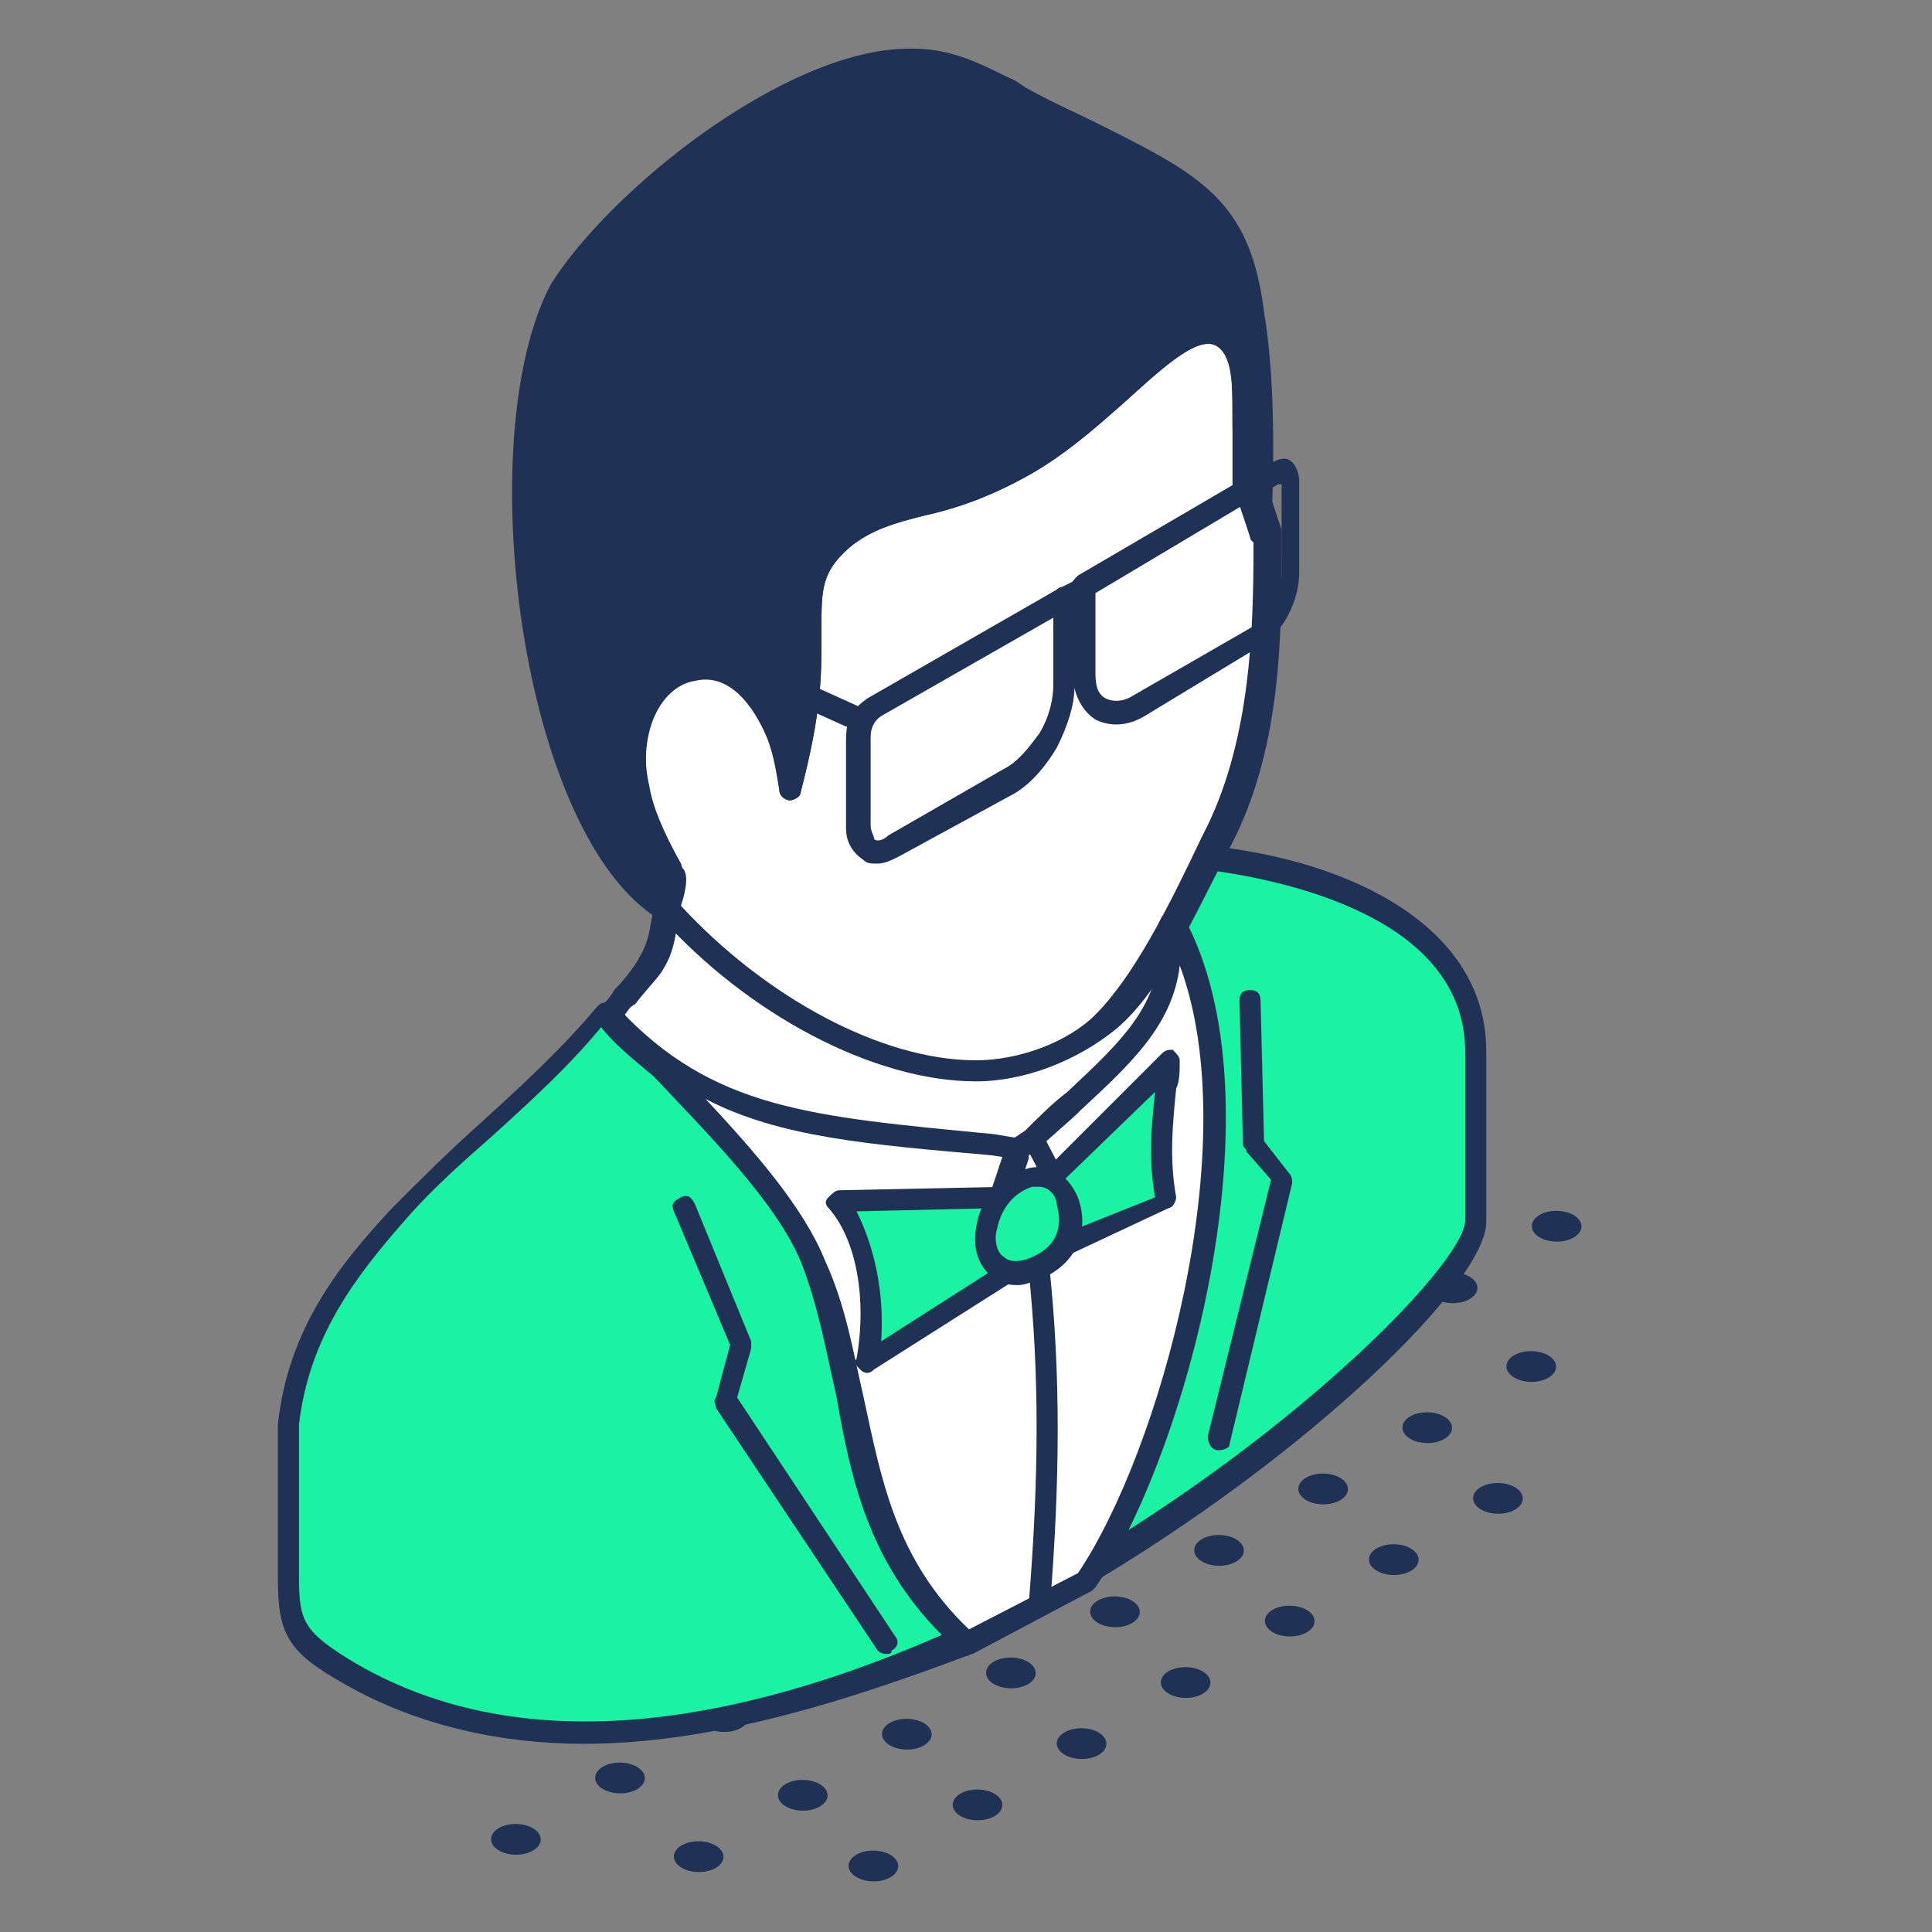
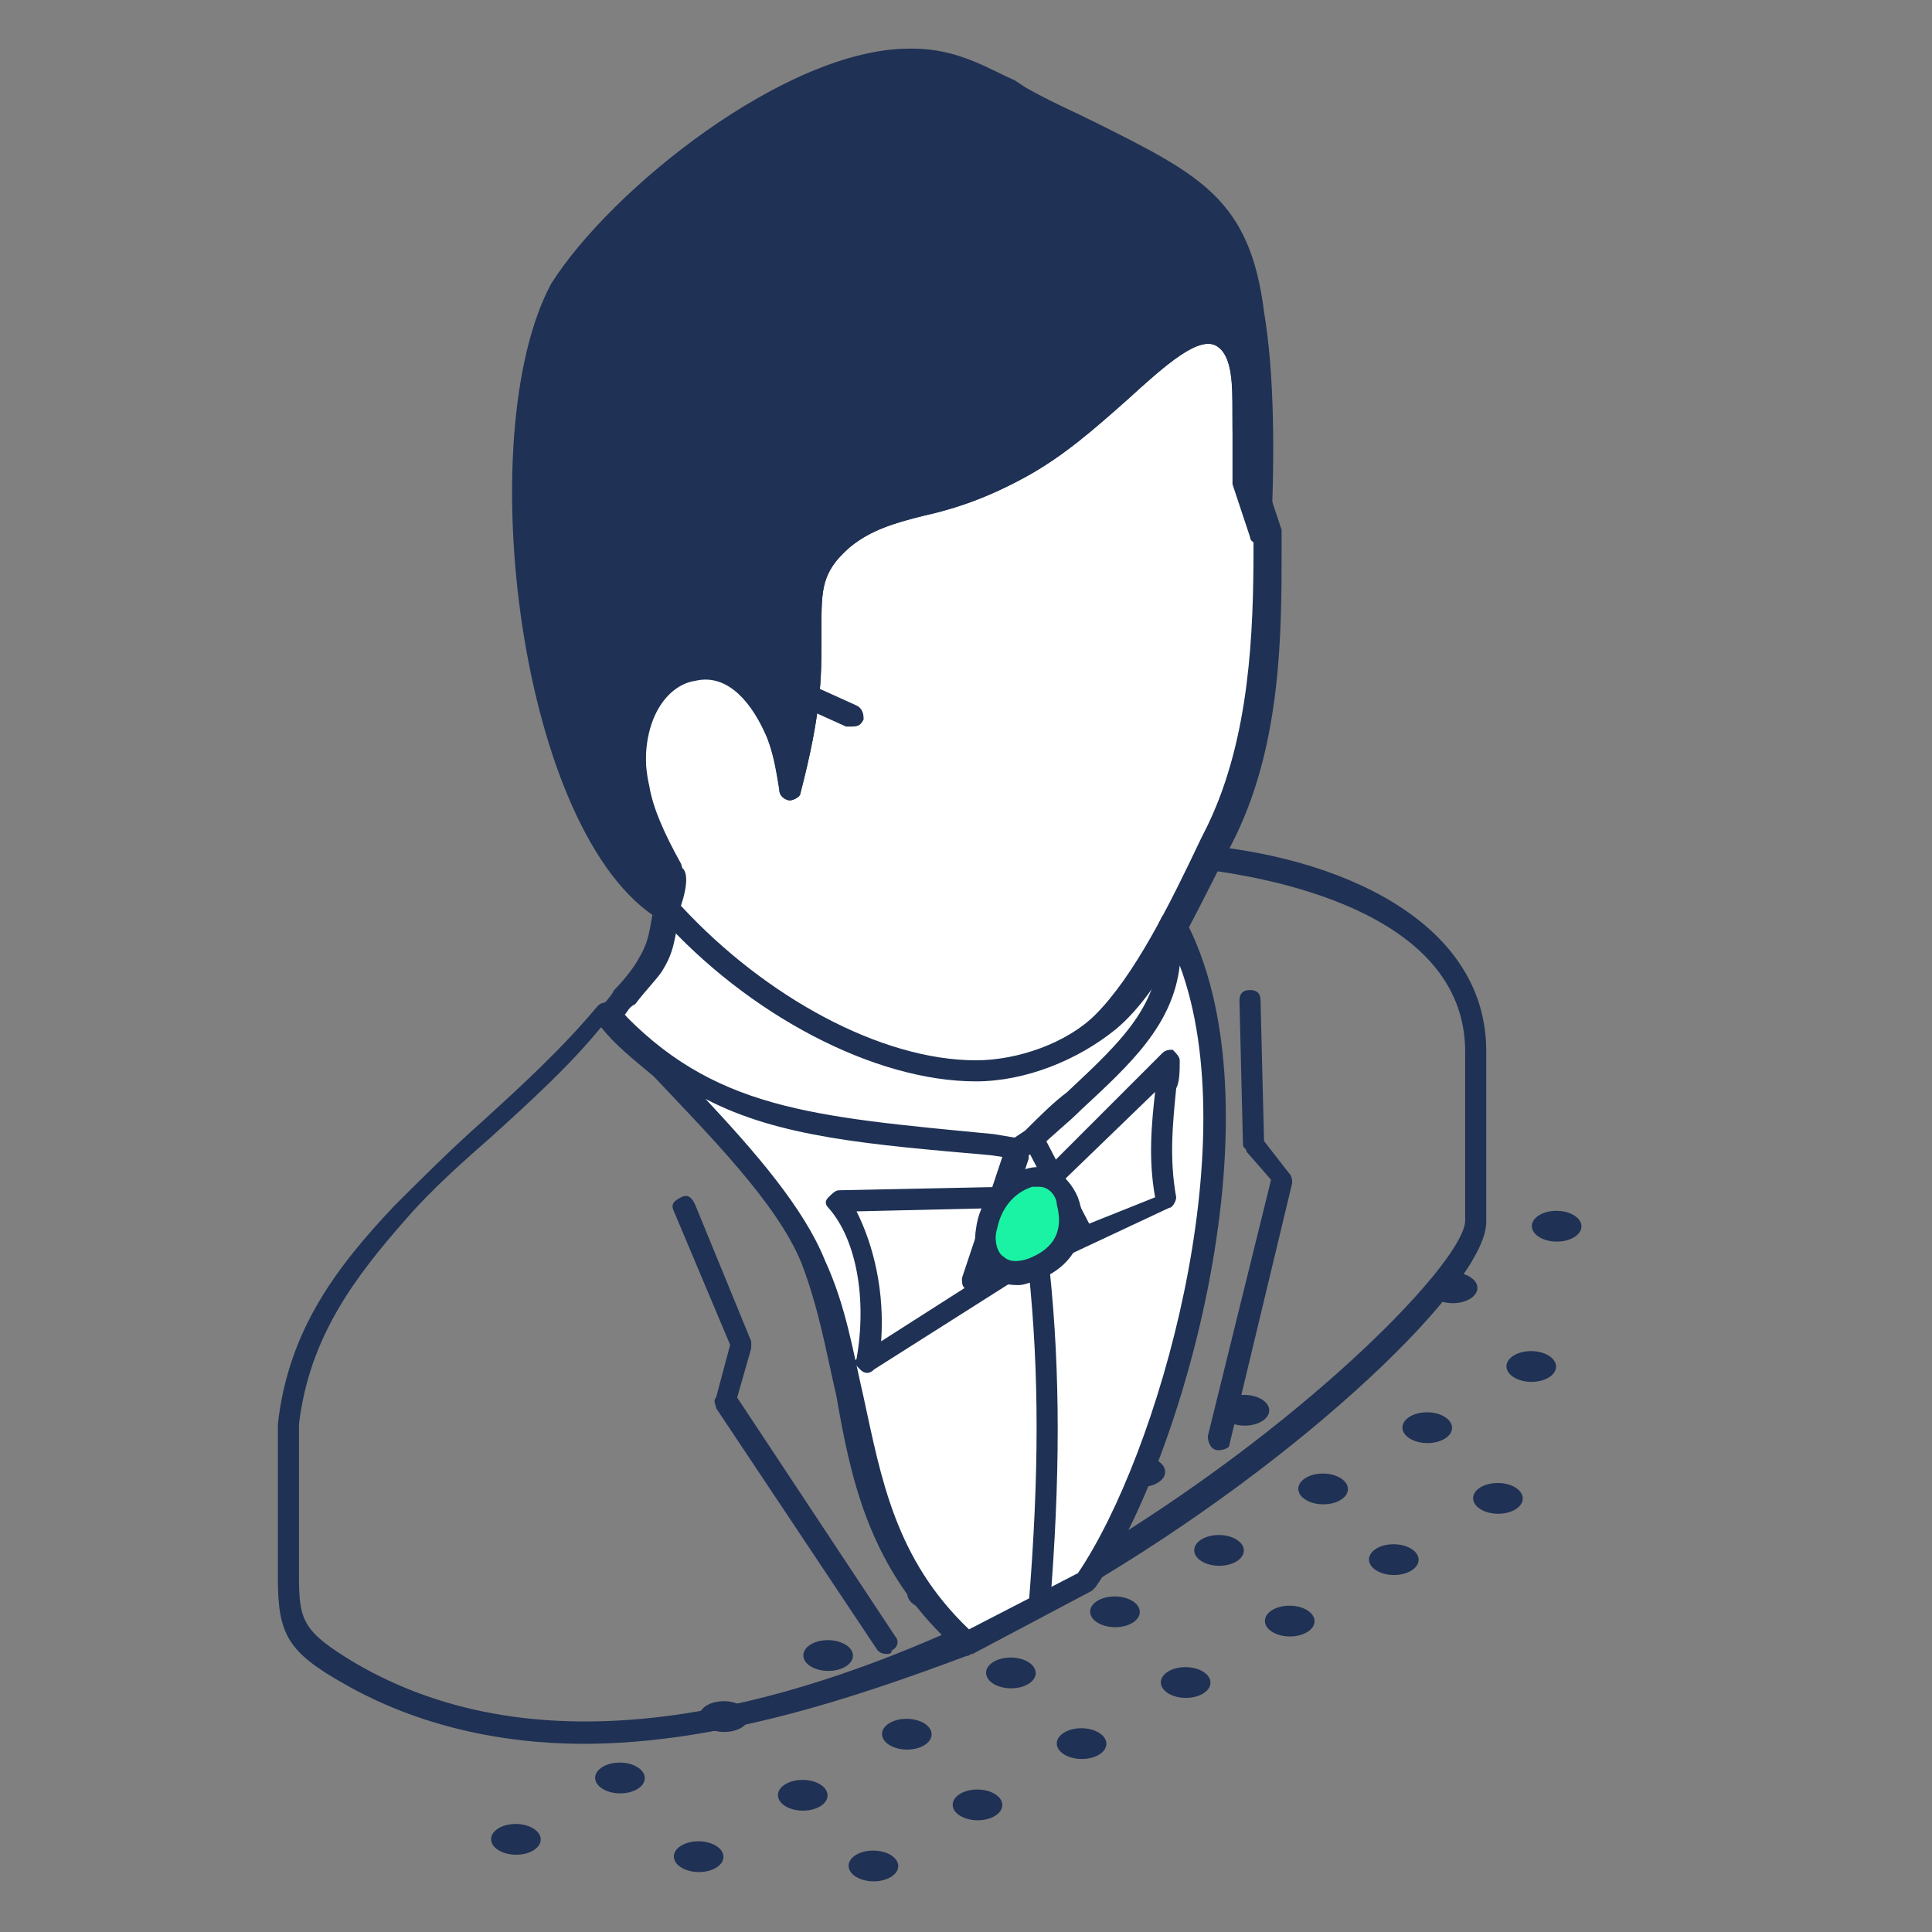
<svg xmlns="http://www.w3.org/2000/svg" width="64" height="64" viewBox="0 0 64 64" fill="none">
  <rect x="0" y="0" width="64" height="64" fill="#808080" stroke="none" />
  <path d="M23.966 61.512C23.969 61.231 23.603 60.999 23.149 60.995C22.695 60.99 22.325 61.215 22.322 61.497C22.32 61.778 22.686 62.01 23.14 62.014C23.593 62.018 23.964 61.794 23.966 61.512Z" fill="#1F3154" />
  <path d="M27.414 59.478C27.417 59.197 27.051 58.965 26.597 58.961C26.143 58.957 25.773 59.181 25.77 59.463C25.767 59.745 26.133 59.976 26.587 59.98C27.041 59.985 27.412 59.76 27.414 59.478Z" fill="#1F3154" />
  <path d="M30.861 57.455C30.864 57.174 30.498 56.942 30.044 56.938C29.59 56.934 29.22 57.158 29.217 57.44C29.215 57.721 29.581 57.953 30.035 57.957C30.488 57.962 30.859 57.737 30.861 57.455Z" fill="#1F3154" />
  <path d="M34.309 55.426C34.312 55.144 33.946 54.913 33.492 54.908C33.038 54.904 32.668 55.129 32.665 55.41C32.662 55.692 33.028 55.923 33.482 55.928C33.936 55.932 34.306 55.707 34.309 55.426Z" fill="#1F3154" />
  <path d="M37.757 53.401C37.76 53.12 37.394 52.888 36.94 52.884C36.486 52.88 36.115 53.104 36.113 53.386C36.11 53.667 36.476 53.899 36.93 53.903C37.384 53.907 37.754 53.683 37.757 53.401Z" fill="#1F3154" />
  <path d="M41.204 51.366C41.207 51.085 40.841 50.853 40.387 50.849C39.933 50.844 39.563 51.069 39.56 51.351C39.557 51.632 39.923 51.864 40.377 51.868C40.831 51.872 41.202 51.648 41.204 51.366Z" fill="#1F3154" />
  <path d="M44.652 49.331C44.655 49.049 44.289 48.818 43.835 48.813C43.381 48.809 43.01 49.034 43.008 49.316C43.005 49.597 43.371 49.829 43.825 49.833C44.279 49.837 44.649 49.612 44.652 49.331Z" fill="#1F3154" />
  <path d="M48.101 47.302C48.104 47.02 47.738 46.788 47.284 46.784C46.83 46.78 46.46 47.005 46.457 47.286C46.454 47.568 46.82 47.799 47.274 47.804C47.728 47.808 48.099 47.583 48.101 47.302Z" fill="#1F3154" />
  <path d="M51.547 45.274C51.55 44.993 51.184 44.761 50.73 44.757C50.276 44.753 49.906 44.977 49.903 45.259C49.901 45.54 50.267 45.772 50.721 45.776C51.175 45.781 51.545 45.556 51.547 45.274Z" fill="#1F3154" />
  <path d="M29.755 61.82C29.758 61.539 29.392 61.307 28.938 61.303C28.484 61.298 28.114 61.523 28.111 61.805C28.109 62.086 28.474 62.318 28.928 62.322C29.383 62.326 29.753 62.102 29.755 61.82Z" fill="#1F3154" />
  <path d="M33.203 59.797C33.206 59.516 32.84 59.284 32.386 59.28C31.932 59.276 31.562 59.5 31.559 59.782C31.556 60.063 31.922 60.295 32.376 60.299C32.83 60.303 33.2 60.079 33.203 59.797Z" fill="#1F3154" />
  <path d="M36.651 57.767C36.653 57.486 36.287 57.254 35.833 57.25C35.379 57.246 35.009 57.471 35.006 57.752C35.004 58.033 35.37 58.265 35.824 58.269C36.278 58.274 36.648 58.049 36.651 57.767Z" fill="#1F3154" />
  <path d="M40.098 55.743C40.101 55.462 39.735 55.23 39.281 55.226C38.827 55.221 38.457 55.446 38.454 55.728C38.451 56.009 38.817 56.241 39.271 56.245C39.725 56.249 40.096 56.025 40.098 55.743Z" fill="#1F3154" />
  <path d="M43.546 53.708C43.549 53.426 43.183 53.195 42.729 53.191C42.275 53.186 41.904 53.411 41.902 53.692C41.899 53.974 42.265 54.206 42.719 54.21C43.173 54.214 43.543 53.989 43.546 53.708Z" fill="#1F3154" />
  <path d="M46.993 51.672C46.996 51.391 46.63 51.159 46.176 51.155C45.722 51.151 45.352 51.375 45.349 51.657C45.346 51.938 45.712 52.17 46.166 52.174C46.62 52.178 46.991 51.954 46.993 51.672Z" fill="#1F3154" />
  <path d="M50.443 49.643C50.446 49.362 50.08 49.13 49.626 49.126C49.172 49.122 48.801 49.346 48.799 49.628C48.796 49.91 49.162 50.141 49.616 50.145C50.07 50.15 50.44 49.925 50.443 49.643Z" fill="#1F3154" />
  <path d="M17.912 60.938C17.915 60.657 17.549 60.425 17.095 60.421C16.641 60.417 16.271 60.641 16.268 60.923C16.265 61.204 16.631 61.436 17.085 61.44C17.539 61.445 17.91 61.22 17.912 60.938Z" fill="#1F3154" />
  <path d="M21.36 58.906C21.362 58.624 20.996 58.392 20.542 58.388C20.088 58.384 19.718 58.609 19.715 58.89C19.713 59.172 20.079 59.403 20.533 59.408C20.987 59.412 21.357 59.187 21.36 58.906Z" fill="#1F3154" />
  <path d="M24.807 56.871C24.81 56.59 24.444 56.358 23.99 56.354C23.536 56.35 23.166 56.575 23.163 56.856C23.16 57.138 23.526 57.369 23.98 57.373C24.434 57.378 24.805 57.153 24.807 56.871Z" fill="#1F3154" />
  <path d="M28.255 54.849C28.258 54.568 27.892 54.336 27.438 54.332C26.984 54.327 26.613 54.552 26.611 54.834C26.608 55.115 26.974 55.347 27.428 55.351C27.882 55.355 28.252 55.13 28.255 54.849Z" fill="#1F3154" />
  <path d="M31.703 52.819C31.705 52.537 31.339 52.306 30.885 52.301C30.431 52.297 30.061 52.522 30.058 52.803C30.056 53.085 30.422 53.316 30.876 53.321C31.33 53.325 31.7 53.1 31.703 52.819Z" fill="#1F3154" />
  <path d="M35.15 50.794C35.153 50.513 34.787 50.281 34.333 50.277C33.879 50.273 33.508 50.497 33.506 50.779C33.503 51.06 33.869 51.292 34.323 51.296C34.777 51.301 35.147 51.076 35.15 50.794Z" fill="#1F3154" />
  <path d="M38.598 48.759C38.6 48.478 38.234 48.246 37.78 48.242C37.326 48.237 36.956 48.462 36.953 48.744C36.951 49.025 37.317 49.257 37.771 49.261C38.225 49.265 38.595 49.041 38.598 48.759Z" fill="#1F3154" />
  <path d="M42.045 46.724C42.048 46.443 41.682 46.211 41.228 46.207C40.774 46.202 40.404 46.427 40.401 46.709C40.399 46.99 40.765 47.222 41.219 47.226C41.673 47.23 42.043 47.005 42.045 46.724Z" fill="#1F3154" />
-   <path d="M45.495 44.695C45.497 44.413 45.131 44.181 44.677 44.177C44.223 44.173 43.853 44.398 43.85 44.679C43.848 44.961 44.214 45.192 44.668 45.197C45.122 45.201 45.492 44.976 45.495 44.695Z" fill="#1F3154" />
  <path d="M48.941 42.667C48.943 42.386 48.577 42.154 48.123 42.15C47.669 42.146 47.299 42.37 47.296 42.652C47.294 42.933 47.66 43.165 48.114 43.169C48.568 43.174 48.938 42.949 48.941 42.667Z" fill="#1F3154" />
  <path d="M52.388 40.628C52.391 40.346 52.025 40.115 51.571 40.11C51.117 40.106 50.747 40.331 50.744 40.612C50.741 40.894 51.107 41.126 51.561 41.13C52.015 41.134 52.386 40.909 52.388 40.628Z" fill="#1F3154" />
-   <path fill-rule="evenodd" clip-rule="evenodd" d="M26.859 41.873C28.708 46.062 27.784 50.484 31.829 54.44C25.126 57.582 17.614 59.094 11.721 55.604C9.872 54.556 9.641 54.091 9.641 52.462V47.342C9.987 44.433 11.49 42.454 13.339 40.36C15.419 38.033 18.077 36.171 20.041 33.727C22.237 36.054 25.704 39.196 26.859 41.873ZM20.272 33.844C20.195 33.766 20.118 33.688 20.041 33.611L20.272 33.844ZM48.932 40.709V35.124C48.932 30.702 43.384 29.073 39.687 28.724C39.34 29.422 38.993 30.004 38.646 30.702C41.651 36.054 39.109 47.574 35.757 52.462C43.269 48.04 48.932 42.338 48.932 40.709Z" fill="#1BF3A4" />
  <path d="M33.845 51.904C34.194 52.078 34.194 52.427 33.845 52.602C33.496 52.777 32.972 52.777 32.623 52.602C32.274 52.427 32.274 52.078 32.623 51.904C32.972 51.729 33.496 51.729 33.845 51.904Z" fill="#1F3154" />
  <path d="M37.16 49.983C37.51 50.157 37.51 50.507 37.16 50.681C36.812 50.856 36.288 50.856 35.938 50.681C35.59 50.507 35.59 50.157 35.938 49.983C36.288 49.808 36.812 49.808 37.16 49.983Z" fill="#1F3154" />
  <path d="M30.703 49.983C31.052 50.157 31.052 50.507 30.703 50.681C30.355 50.856 29.831 50.856 29.482 50.681C29.133 50.507 29.133 50.157 29.482 49.983C29.831 49.808 30.355 49.808 30.703 49.983Z" fill="#1F3154" />
  <path d="M33.845 48.238C34.194 48.412 34.194 48.761 33.845 48.936C33.496 49.11 32.972 49.11 32.623 48.936C32.274 48.761 32.274 48.412 32.623 48.238C32.972 48.063 33.496 48.063 33.845 48.238Z" fill="#1F3154" />
  <path d="M37.16 46.319C37.51 46.493 37.51 46.843 37.16 47.017C36.812 47.191 36.288 47.191 35.938 47.017C35.59 46.843 35.59 46.493 35.938 46.319C36.288 46.145 36.812 46.145 37.16 46.319Z" fill="#1F3154" />
  <path d="M30.703 46.319C31.052 46.493 31.052 46.843 30.703 47.017C30.355 47.191 29.831 47.191 29.482 47.017C29.133 46.843 29.133 46.493 29.482 46.319C29.831 46.145 30.355 46.145 30.703 46.319Z" fill="#1F3154" />
  <path d="M33.845 44.398C34.194 44.572 34.194 44.922 33.845 45.096C33.496 45.271 32.972 45.271 32.623 45.096C32.274 44.922 32.274 44.572 32.623 44.398C32.972 44.223 33.496 44.223 33.845 44.398Z" fill="#1F3154" />
  <path fill-rule="evenodd" clip-rule="evenodd" d="M38.878 30.421C41.671 35.657 39.576 45.897 36.667 51.133C43.649 46.828 48.536 41.708 48.536 40.428V34.842C48.536 30.072 41.671 29.024 39.809 28.792C39.46 29.373 39.227 29.955 38.878 30.421ZM35.62 52.872C35.503 52.872 35.387 52.872 35.387 52.753C35.271 52.636 35.271 52.399 35.387 52.282C38.645 47.444 41.205 35.882 38.296 30.573C38.296 30.455 38.18 30.336 38.296 30.219C38.645 29.629 38.994 28.921 39.227 28.213C39.343 28.095 39.46 27.977 39.576 27.977C44.231 28.331 49.234 30.455 49.234 34.82V40.484C49.234 42.489 43.3 48.271 35.852 52.636C35.775 52.793 35.698 52.872 35.62 52.872ZM19.911 34.028C18.863 35.308 17.584 36.472 16.303 37.635C15.373 38.45 14.325 39.381 13.511 40.312C11.765 42.29 10.253 44.268 9.904 47.177V52.181C9.904 53.693 10.02 54.042 11.765 55.09C17.933 58.697 25.612 56.602 31.198 54.159C28.754 51.715 28.172 48.922 27.707 46.246C27.358 44.733 27.125 43.337 26.543 41.824C25.729 39.846 23.518 37.635 21.656 35.657C20.958 35.075 20.376 34.61 19.911 34.028ZM19.329 57.766C16.653 57.766 13.86 57.184 11.416 55.788C9.554 54.741 9.205 54.159 9.205 52.297V47.177C9.554 44.035 11.184 41.941 13.045 39.962C13.976 39.032 14.907 38.101 15.954 37.17C17.235 36.006 18.631 34.726 19.794 33.33C19.872 33.252 19.95 33.213 20.027 33.213C20.143 33.213 20.26 33.213 20.26 33.33L20.493 33.562V33.679C20.958 34.261 21.54 34.842 22.122 35.424C23.983 37.402 26.194 39.73 27.125 41.824C27.823 43.337 28.056 44.85 28.405 46.362C28.987 49.155 29.452 51.832 32.129 54.275C32.245 54.392 32.245 54.508 32.245 54.624C32.245 54.741 32.129 54.857 32.012 54.857C28.289 56.253 23.751 57.766 19.329 57.766Z" fill="#1F3154" />
  <path fill-rule="evenodd" clip-rule="evenodd" d="M20.229 33.612C20.462 33.263 21.393 32.332 21.625 31.983C22.091 31.168 22.091 30.935 22.207 30.004C26.163 34.543 35.24 37.219 38.847 30.819C39.894 33.146 36.985 37.801 33.378 39.197C30.701 40.244 26.629 39.546 24.535 37.684L21.044 34.543L20.229 33.612Z" fill="white" />
  <path fill-rule="evenodd" clip-rule="evenodd" d="M20.695 33.611L21.16 34.193L24.651 37.335C26.512 39.08 30.47 39.778 33.145 38.731C35.24 37.917 37.218 36.055 38.15 33.844C38.498 33.029 38.614 32.331 38.614 31.633C37.334 33.495 35.472 34.542 33.029 34.775C29.422 35.124 25.116 33.495 22.44 30.702C22.324 31.167 22.324 31.517 21.975 32.098C21.858 32.331 21.393 32.797 21.044 33.262C20.811 33.378 20.811 33.495 20.695 33.611ZM30.352 39.895C28.026 39.895 25.582 39.197 24.186 37.8L20.695 34.658L19.88 33.844C19.764 33.727 19.764 33.495 19.88 33.378C19.997 33.262 20.229 33.029 20.346 32.797C20.695 32.447 21.044 31.982 21.16 31.749C21.509 31.167 21.509 30.818 21.626 30.237V30.004C21.626 29.887 21.742 29.771 21.858 29.655C21.975 29.655 22.091 29.655 22.207 29.771C24.767 32.68 29.189 34.542 32.797 34.193C35.24 33.96 37.102 32.68 38.266 30.586C38.383 30.469 38.498 30.353 38.614 30.353C38.731 30.353 38.847 30.469 38.964 30.586C39.312 31.517 39.197 32.797 38.614 34.077C37.568 36.404 35.472 38.498 33.263 39.313C32.447 39.778 31.401 39.895 30.352 39.895Z" fill="#1F3154" />
  <path fill-rule="evenodd" clip-rule="evenodd" d="M36.522 33.844C38.035 32.448 39.197 29.888 40.361 27.444C41.99 24.186 41.874 20.579 41.874 17.553L41.292 15.808C41.059 15.11 41.059 14.295 41.059 13.597C41.059 12.666 41.059 11.735 40.477 11.27C39.663 10.572 38.383 11.619 36.987 12.899C36.056 13.946 35.008 14.877 33.846 15.575C32.681 16.273 31.517 16.506 30.587 16.855C29.657 17.088 28.726 17.321 28.027 17.903C26.863 18.833 26.98 19.648 26.98 20.928C26.98 22.208 27.096 23.372 26.282 26.164C26.166 25.466 26.049 24.768 25.817 24.186C24.42 20.812 21.045 21.975 21.162 25.233C21.162 25.583 21.162 25.932 21.278 26.164C21.511 27.095 21.976 28.143 22.442 28.841C22.558 29.073 22.442 29.772 22.325 30.121C25.117 33.263 29.191 35.473 32.449 35.473C33.728 35.473 35.474 34.892 36.522 33.844Z" fill="white" />
  <path fill-rule="evenodd" clip-rule="evenodd" d="M22.557 30.005C25.349 33.029 29.189 35.124 32.331 35.124C33.727 35.124 35.356 34.542 36.287 33.611C37.567 32.331 38.731 30.005 39.778 27.794L40.011 27.328C41.407 24.419 41.524 20.927 41.524 18.136V17.669L41.058 15.925C40.825 15.226 40.825 14.412 40.825 13.597C40.825 12.783 40.825 11.851 40.36 11.502C39.778 11.037 38.615 12.084 37.335 13.248C36.287 14.178 35.24 15.11 33.96 15.807C32.68 16.506 31.633 16.855 30.585 17.087C29.655 17.32 28.84 17.553 28.142 18.136C27.211 18.95 27.211 19.532 27.211 20.811V21.16C27.211 22.441 27.211 23.605 26.513 26.28C26.513 26.396 26.28 26.514 26.164 26.514C26.047 26.514 25.815 26.396 25.815 26.165C25.698 25.465 25.582 24.767 25.349 24.302C24.768 23.023 23.953 22.325 23.022 22.556C22.208 22.674 21.393 23.605 21.393 25.233C21.393 25.582 21.393 25.816 21.509 26.165C21.626 26.863 21.975 27.677 22.557 28.724C22.789 28.84 22.789 29.305 22.557 30.005ZM32.331 35.822C28.956 35.822 24.768 33.611 21.858 30.354C21.742 30.236 21.742 30.12 21.742 30.005C21.975 29.422 21.975 29.073 21.975 28.956C21.393 27.91 21.044 26.863 20.811 26.165C20.695 25.816 20.695 25.465 20.695 25.116C20.695 23.372 21.509 21.976 22.906 21.742C23.953 21.509 25.233 21.976 26.047 23.953C26.164 24.186 26.164 24.302 26.28 24.535C26.629 23.023 26.629 22.091 26.629 21.16V20.811C26.629 19.532 26.629 18.601 27.793 17.669C28.607 16.971 29.538 16.738 30.469 16.506C31.516 16.273 32.564 15.925 33.727 15.226C34.891 14.527 35.938 13.597 36.985 12.783C38.615 11.386 40.011 10.105 40.942 11.037C41.524 11.618 41.524 12.55 41.64 13.597C41.64 14.295 41.64 15.11 41.873 15.807L42.455 17.553V18.136C42.455 20.927 42.455 24.535 40.942 27.677L40.709 28.142C39.545 30.354 38.498 32.797 36.985 34.077C35.705 35.124 33.96 35.822 32.331 35.822Z" fill="#1F3154" />
  <path fill-rule="evenodd" clip-rule="evenodd" d="M18.602 9.641C15.926 14.411 17.555 27.444 22.093 30.237C22.209 30.004 22.442 29.073 22.326 28.724C21.86 27.91 21.395 26.862 21.162 26.048C20.231 21.742 25.352 19.764 26.166 26.048C26.98 23.371 26.863 22.091 26.863 20.811C26.863 19.531 26.747 18.717 27.912 17.786C28.61 17.204 29.541 16.971 30.471 16.739C31.518 16.506 32.566 16.157 33.73 15.459C34.892 14.76 36.056 13.83 36.987 12.899C38.501 11.619 39.663 10.455 40.478 11.27C40.944 11.735 40.944 12.55 41.06 13.597C41.06 14.295 41.06 15.11 41.292 15.808L41.874 17.553C41.992 15.226 41.992 12.55 41.642 10.339C41.06 6.033 39.083 5.917 33.846 3.124C33.032 2.659 31.867 1.961 30.238 1.844C26.398 1.844 20.464 6.499 18.602 9.641Z" fill="#1F3154" />
  <path fill-rule="evenodd" clip-rule="evenodd" d="M18.834 9.757C16.391 14.295 17.903 26.513 21.86 29.655C21.976 29.306 21.976 28.957 21.976 28.957C21.394 27.909 21.045 26.862 20.812 26.164C20.463 24.651 20.812 23.138 21.743 22.324C22.442 21.742 23.256 21.509 24.071 21.858C24.652 22.091 25.584 22.673 26.166 24.535C26.515 23.022 26.515 22.091 26.515 21.16V20.811C26.515 19.531 26.515 18.6 27.677 17.669C28.492 16.971 29.424 16.738 30.355 16.506C31.401 16.273 32.449 15.924 33.612 15.226C34.776 14.528 35.824 13.597 36.87 12.782C38.499 11.386 39.897 10.106 40.828 11.037C41.408 11.619 41.408 12.549 41.526 13.597C41.526 14.178 41.526 14.76 41.642 15.342C41.642 13.597 41.526 11.851 41.292 10.455C40.828 7.08 39.547 6.499 36.056 4.753C35.358 4.404 34.544 4.055 33.728 3.589L33.38 3.357C32.566 2.891 31.634 2.426 30.355 2.309H30.238C26.398 2.309 20.696 6.848 18.834 9.757ZM22.093 30.586C22.015 30.586 21.937 30.547 21.86 30.469C17.205 27.677 15.576 14.411 18.253 9.408C20.231 6.266 26.049 1.611 30.122 1.611H30.238C31.75 1.611 32.797 2.309 33.612 2.659L33.962 2.891C34.776 3.357 35.59 3.706 36.288 4.055C39.779 5.8 41.408 6.615 41.874 10.339C42.224 12.433 42.224 15.109 42.108 17.669C42.108 17.786 41.99 18.018 41.758 18.018C41.526 18.018 41.408 17.902 41.408 17.786L40.828 16.04V13.597C40.828 12.782 40.828 11.851 40.361 11.502C39.779 11.037 38.617 12.084 37.337 13.248C36.288 14.178 35.242 15.109 33.962 15.808C32.681 16.506 31.634 16.855 30.587 17.088C29.657 17.32 28.841 17.553 28.143 18.135C27.212 18.949 27.212 19.531 27.212 20.811V21.16C27.212 22.44 27.212 23.604 26.515 26.28C26.515 26.397 26.282 26.513 26.166 26.513C26.049 26.513 25.817 26.397 25.817 26.164C25.584 24.186 24.769 22.906 23.838 22.557C23.256 22.324 22.674 22.44 22.209 22.906C21.627 23.371 21.162 24.535 21.511 26.048C21.627 26.746 21.976 27.56 22.558 28.608C22.791 29.189 22.325 30.353 22.325 30.353C22.325 30.469 22.325 30.586 22.093 30.586Z" fill="#1F3154" />
  <path fill-rule="evenodd" clip-rule="evenodd" d="M33.727 38.034C27.211 37.453 23.604 37.335 20.229 33.612C22.324 36.055 25.814 39.081 26.978 41.874C28.84 46.063 27.909 50.485 31.981 54.441L35.938 52.346C38.963 48.041 41.989 36.288 38.847 30.586L38.731 30.82C39.08 33.961 36.52 35.357 34.192 37.801L33.727 38.034Z" fill="white" />
  <path fill-rule="evenodd" clip-rule="evenodd" d="M23.373 36.404C25.002 38.15 26.631 40.011 27.329 41.757C28.027 43.27 28.259 44.782 28.61 46.295C29.191 48.971 29.657 51.648 32.099 53.975L35.708 52.113C38.383 48.157 41.292 37.917 39.081 31.982C38.849 33.961 37.453 35.241 35.824 36.753C35.358 37.219 34.892 37.568 34.428 38.033L34.31 38.15L33.846 38.382H33.612L32.798 38.266C28.841 37.917 25.817 37.684 23.373 36.404ZM31.983 54.79C31.867 54.79 31.75 54.79 31.75 54.673C28.959 52.113 28.377 49.204 27.91 46.411C27.561 44.899 27.329 43.502 26.747 41.99C25.933 40.011 23.722 37.801 21.86 35.822C21.162 35.124 20.58 34.426 19.998 33.844C19.882 33.728 19.882 33.495 19.998 33.379C20.114 33.262 20.347 33.262 20.464 33.379C23.605 36.753 26.863 36.986 32.914 37.568L33.612 37.684L33.962 37.451C34.428 36.986 34.892 36.521 35.358 36.171C37.219 34.426 38.617 33.146 38.383 30.819V30.586L38.499 30.353C38.617 30.237 38.733 30.121 38.849 30.121C38.965 30.121 39.081 30.237 39.199 30.353C42.572 36.521 39.199 48.39 36.289 52.579L36.172 52.695L32.217 54.79H31.983Z" fill="#1F3154" />
  <path fill-rule="evenodd" clip-rule="evenodd" d="M32.215 42.804C31.866 42.688 31.866 42.572 31.866 42.339L33.262 38.15C33.379 37.917 33.495 37.917 33.728 37.917C33.844 37.917 33.844 38.033 33.96 38.033C33.96 37.917 33.96 37.684 34.193 37.684C34.426 37.568 34.542 37.684 34.659 37.801L36.171 40.71C36.288 40.826 36.171 41.059 36.055 41.175C35.939 41.292 35.706 41.175 35.59 41.059L34.077 38.15V38.383L32.68 42.572C32.564 42.804 32.448 42.804 32.215 42.804Z" fill="#1F3154" />
  <path fill-rule="evenodd" clip-rule="evenodd" d="M29.423 54.79C29.307 54.79 29.191 54.79 29.074 54.674L23.721 46.645C23.721 46.528 23.605 46.412 23.721 46.295L24.187 44.55L22.325 40.128C22.209 39.895 22.325 39.779 22.558 39.663C22.79 39.546 22.907 39.663 23.023 39.895L24.885 44.434V44.666L24.419 46.295L29.656 54.208C29.772 54.325 29.772 54.557 29.54 54.674C29.54 54.79 29.423 54.79 29.423 54.79Z" fill="#1F3154" />
  <path fill-rule="evenodd" clip-rule="evenodd" d="M40.361 48.04C40.128 48.04 40.011 47.807 40.011 47.574L42.106 39.08L41.291 38.149C41.291 38.033 41.175 38.033 41.175 37.916L41.059 33.145C41.059 32.913 41.175 32.796 41.408 32.796C41.641 32.796 41.757 32.913 41.757 33.145L41.873 37.8L42.688 38.847C42.804 38.964 42.804 39.08 42.804 39.196L40.71 47.924C40.71 47.924 40.593 48.04 40.361 48.04Z" fill="#1F3154" />
-   <path fill-rule="evenodd" clip-rule="evenodd" d="M36.288 19.648V22.325C36.288 22.791 36.405 23.023 36.637 23.14C36.87 23.255 37.219 23.255 37.568 23.023L41.408 20.811C41.641 20.695 41.874 20.346 42.106 20.113C42.339 19.765 42.455 19.416 42.455 19.067V16.041H42.339L36.288 19.648ZM34.892 20.462L29.19 23.721C28.958 23.876 28.841 24.109 28.841 24.419V27.328C28.841 27.561 28.957 27.677 28.957 27.794C29.074 27.91 29.306 27.794 29.423 27.677L33.263 25.466C33.728 25.233 34.077 24.768 34.426 24.302C34.775 23.721 34.892 23.14 34.892 22.674V20.462ZM29.074 28.608C28.841 28.608 28.725 28.608 28.608 28.491C28.259 28.259 28.026 27.91 28.026 27.445V24.535C28.026 23.721 28.259 23.488 28.725 23.14L35.008 19.531C35.125 19.416 35.241 19.416 35.357 19.531C35.474 19.531 35.474 19.648 35.474 19.648V19.416C35.474 19.299 35.59 19.182 35.706 19.067L41.874 15.459C42.106 15.342 42.455 15.11 42.688 15.226C42.921 15.342 43.037 15.691 43.037 15.924V18.95C43.037 19.416 42.921 19.881 42.688 20.346C42.455 20.811 42.106 21.161 41.757 21.393L37.917 23.721C37.335 24.07 36.754 24.07 36.288 23.837C35.939 23.604 35.706 23.255 35.59 22.791C35.59 23.372 35.357 24.07 35.008 24.768C34.659 25.351 34.194 25.931 33.612 26.281L29.772 28.375C29.539 28.491 29.306 28.608 29.074 28.608Z" fill="#1F3154" />
  <path fill-rule="evenodd" clip-rule="evenodd" d="M28.142 24.069H28.026L23.139 21.858C22.907 21.742 22.79 21.742 22.674 21.858C22.674 21.858 22.557 21.858 22.557 22.091L22.441 22.44C22.441 22.673 22.208 22.789 21.976 22.673C21.743 22.673 21.627 22.44 21.743 22.207L21.859 21.858C21.976 21.509 22.092 21.276 22.325 21.16C22.674 21.044 23.023 21.044 23.488 21.16L28.375 23.371C28.608 23.487 28.608 23.72 28.608 23.836C28.491 24.069 28.375 24.069 28.142 24.069Z" fill="#1F3154" />
-   <path fill-rule="evenodd" clip-rule="evenodd" d="M35.24 20.23C35.123 20.23 35.007 20.113 34.89 19.997C34.774 19.881 34.89 19.648 35.007 19.531L35.705 19.182C35.821 19.066 36.054 19.182 36.17 19.299C36.287 19.415 36.17 19.648 36.054 19.764L35.356 20.113C35.356 20.23 35.24 20.23 35.24 20.23Z" fill="#1F3154" />
-   <path fill-rule="evenodd" clip-rule="evenodd" d="M27.793 39.779C28.84 41.175 29.073 43.153 28.84 45.132L33.611 42.106L35.008 41.408L38.731 40.011C38.383 38.382 38.614 36.753 38.731 35.357L34.542 39.43L33.379 39.779H27.793Z" fill="#1BF3A4" />
  <path fill-rule="evenodd" clip-rule="evenodd" d="M28.374 40.128C28.956 41.291 29.305 42.804 29.189 44.433L33.378 41.757L34.774 41.058L38.265 39.662C38.032 38.382 38.149 37.218 38.265 36.171L34.774 39.546L34.658 39.662L33.494 40.011H33.378L28.374 40.128ZM28.723 45.48C28.646 45.48 28.568 45.442 28.49 45.364C28.374 45.248 28.258 45.131 28.374 45.015C28.723 43.037 28.374 41.058 27.443 40.011C27.327 39.895 27.327 39.778 27.443 39.662C27.56 39.546 27.676 39.429 27.792 39.429L33.378 39.313L34.425 38.964L38.498 34.891C38.614 34.775 38.73 34.775 38.847 34.775C38.963 34.891 39.08 35.008 39.08 35.124C39.08 35.473 39.08 35.822 38.963 36.055C38.847 37.218 38.73 38.382 38.963 39.662C38.963 39.778 38.847 40.011 38.73 40.011L35.007 41.757L33.727 42.338L28.956 45.364C28.879 45.442 28.801 45.48 28.723 45.48Z" fill="#1F3154" />
  <path fill-rule="evenodd" clip-rule="evenodd" d="M34.426 41.989C36.404 41.175 35.358 38.499 34.078 38.965C31.983 39.779 32.331 42.92 34.426 41.989Z" fill="#1BF3A4" />
  <path fill-rule="evenodd" clip-rule="evenodd" d="M34.426 39.313H34.193C33.495 39.545 33.146 40.127 33.029 40.709C32.913 41.058 33.029 41.524 33.262 41.64C33.495 41.873 33.96 41.756 34.193 41.64C35.24 41.174 35.124 40.36 35.007 39.894C35.007 39.662 34.775 39.313 34.426 39.313ZM33.727 42.571C33.262 42.571 33.029 42.454 32.913 42.338C32.447 41.989 32.215 41.407 32.331 40.709C32.447 39.778 33.029 39.08 33.96 38.731C34.658 38.498 35.357 38.847 35.706 39.662C36.055 40.593 35.822 41.756 34.542 42.338C34.193 42.454 33.96 42.571 33.727 42.571Z" fill="#1F3154" />
  <path fill-rule="evenodd" clip-rule="evenodd" d="M34.426 53.509C34.194 53.509 34.077 53.277 34.077 53.16C34.426 48.855 34.426 45.48 34.077 42.106C34.077 41.873 34.194 41.757 34.426 41.757C34.659 41.757 34.776 41.873 34.776 42.106C35.125 45.48 35.125 48.971 34.776 53.277C34.776 53.277 34.659 53.509 34.426 53.509Z" fill="#1F3154" />
</svg>